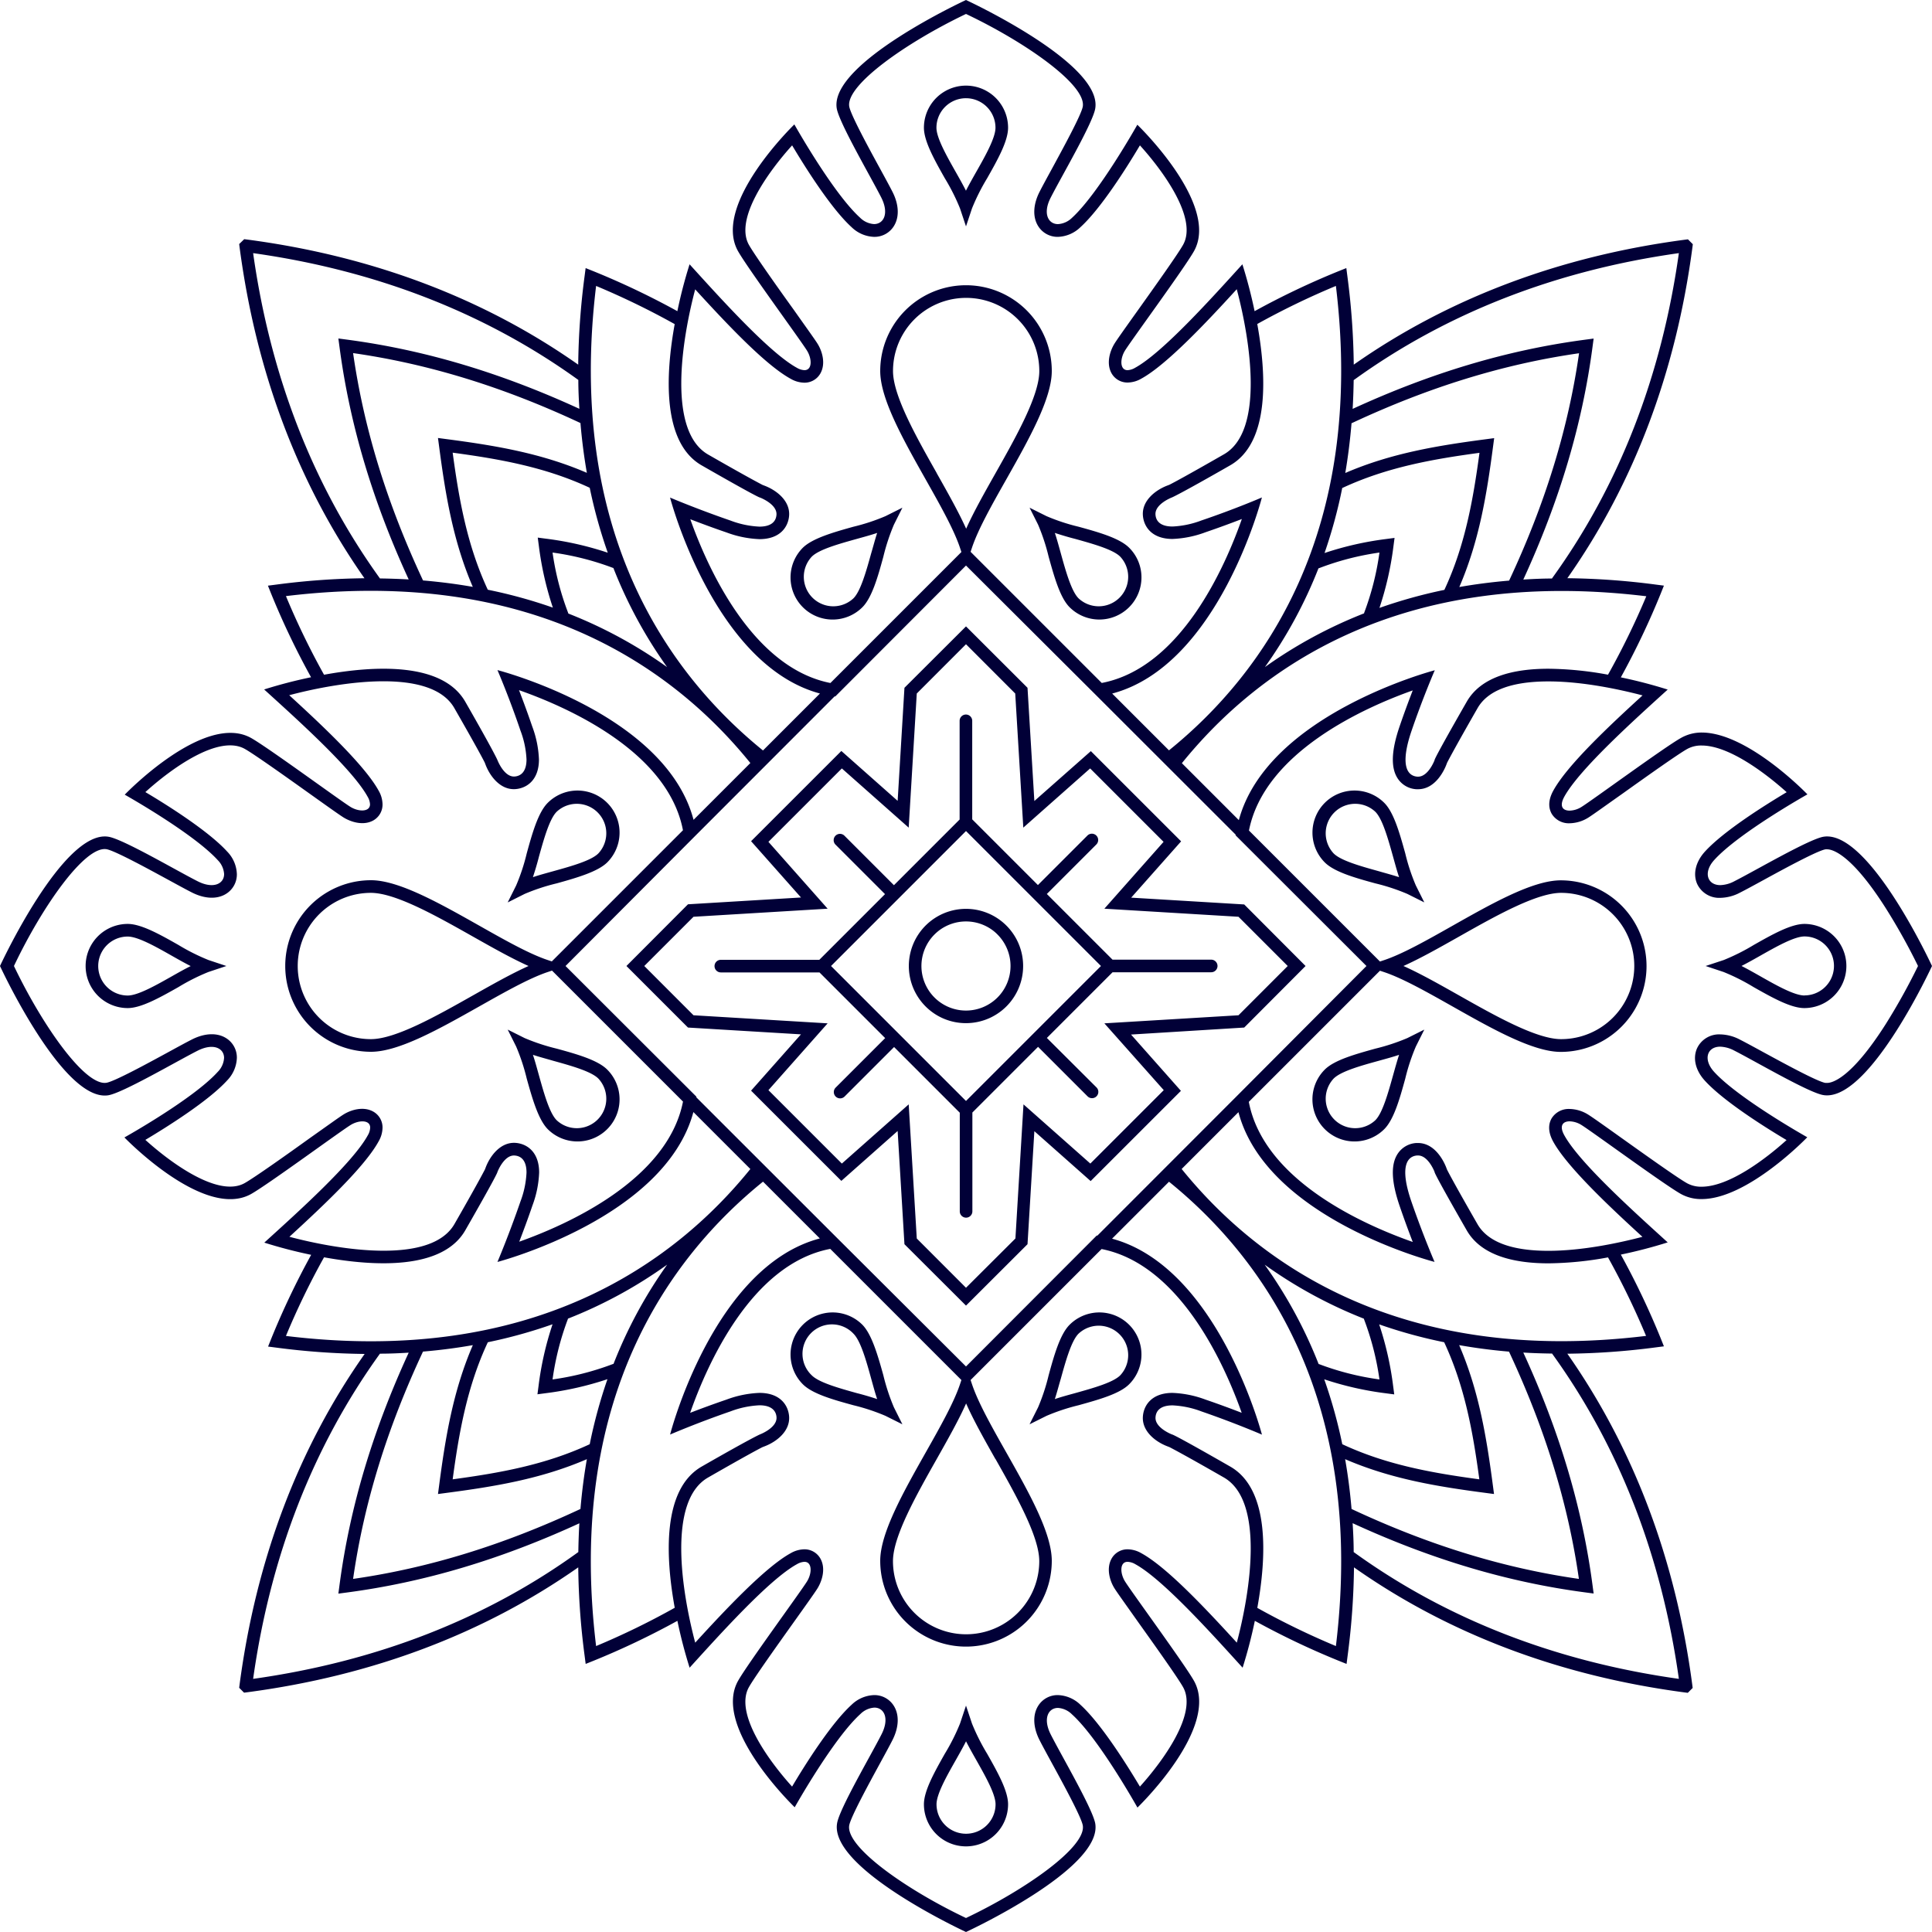
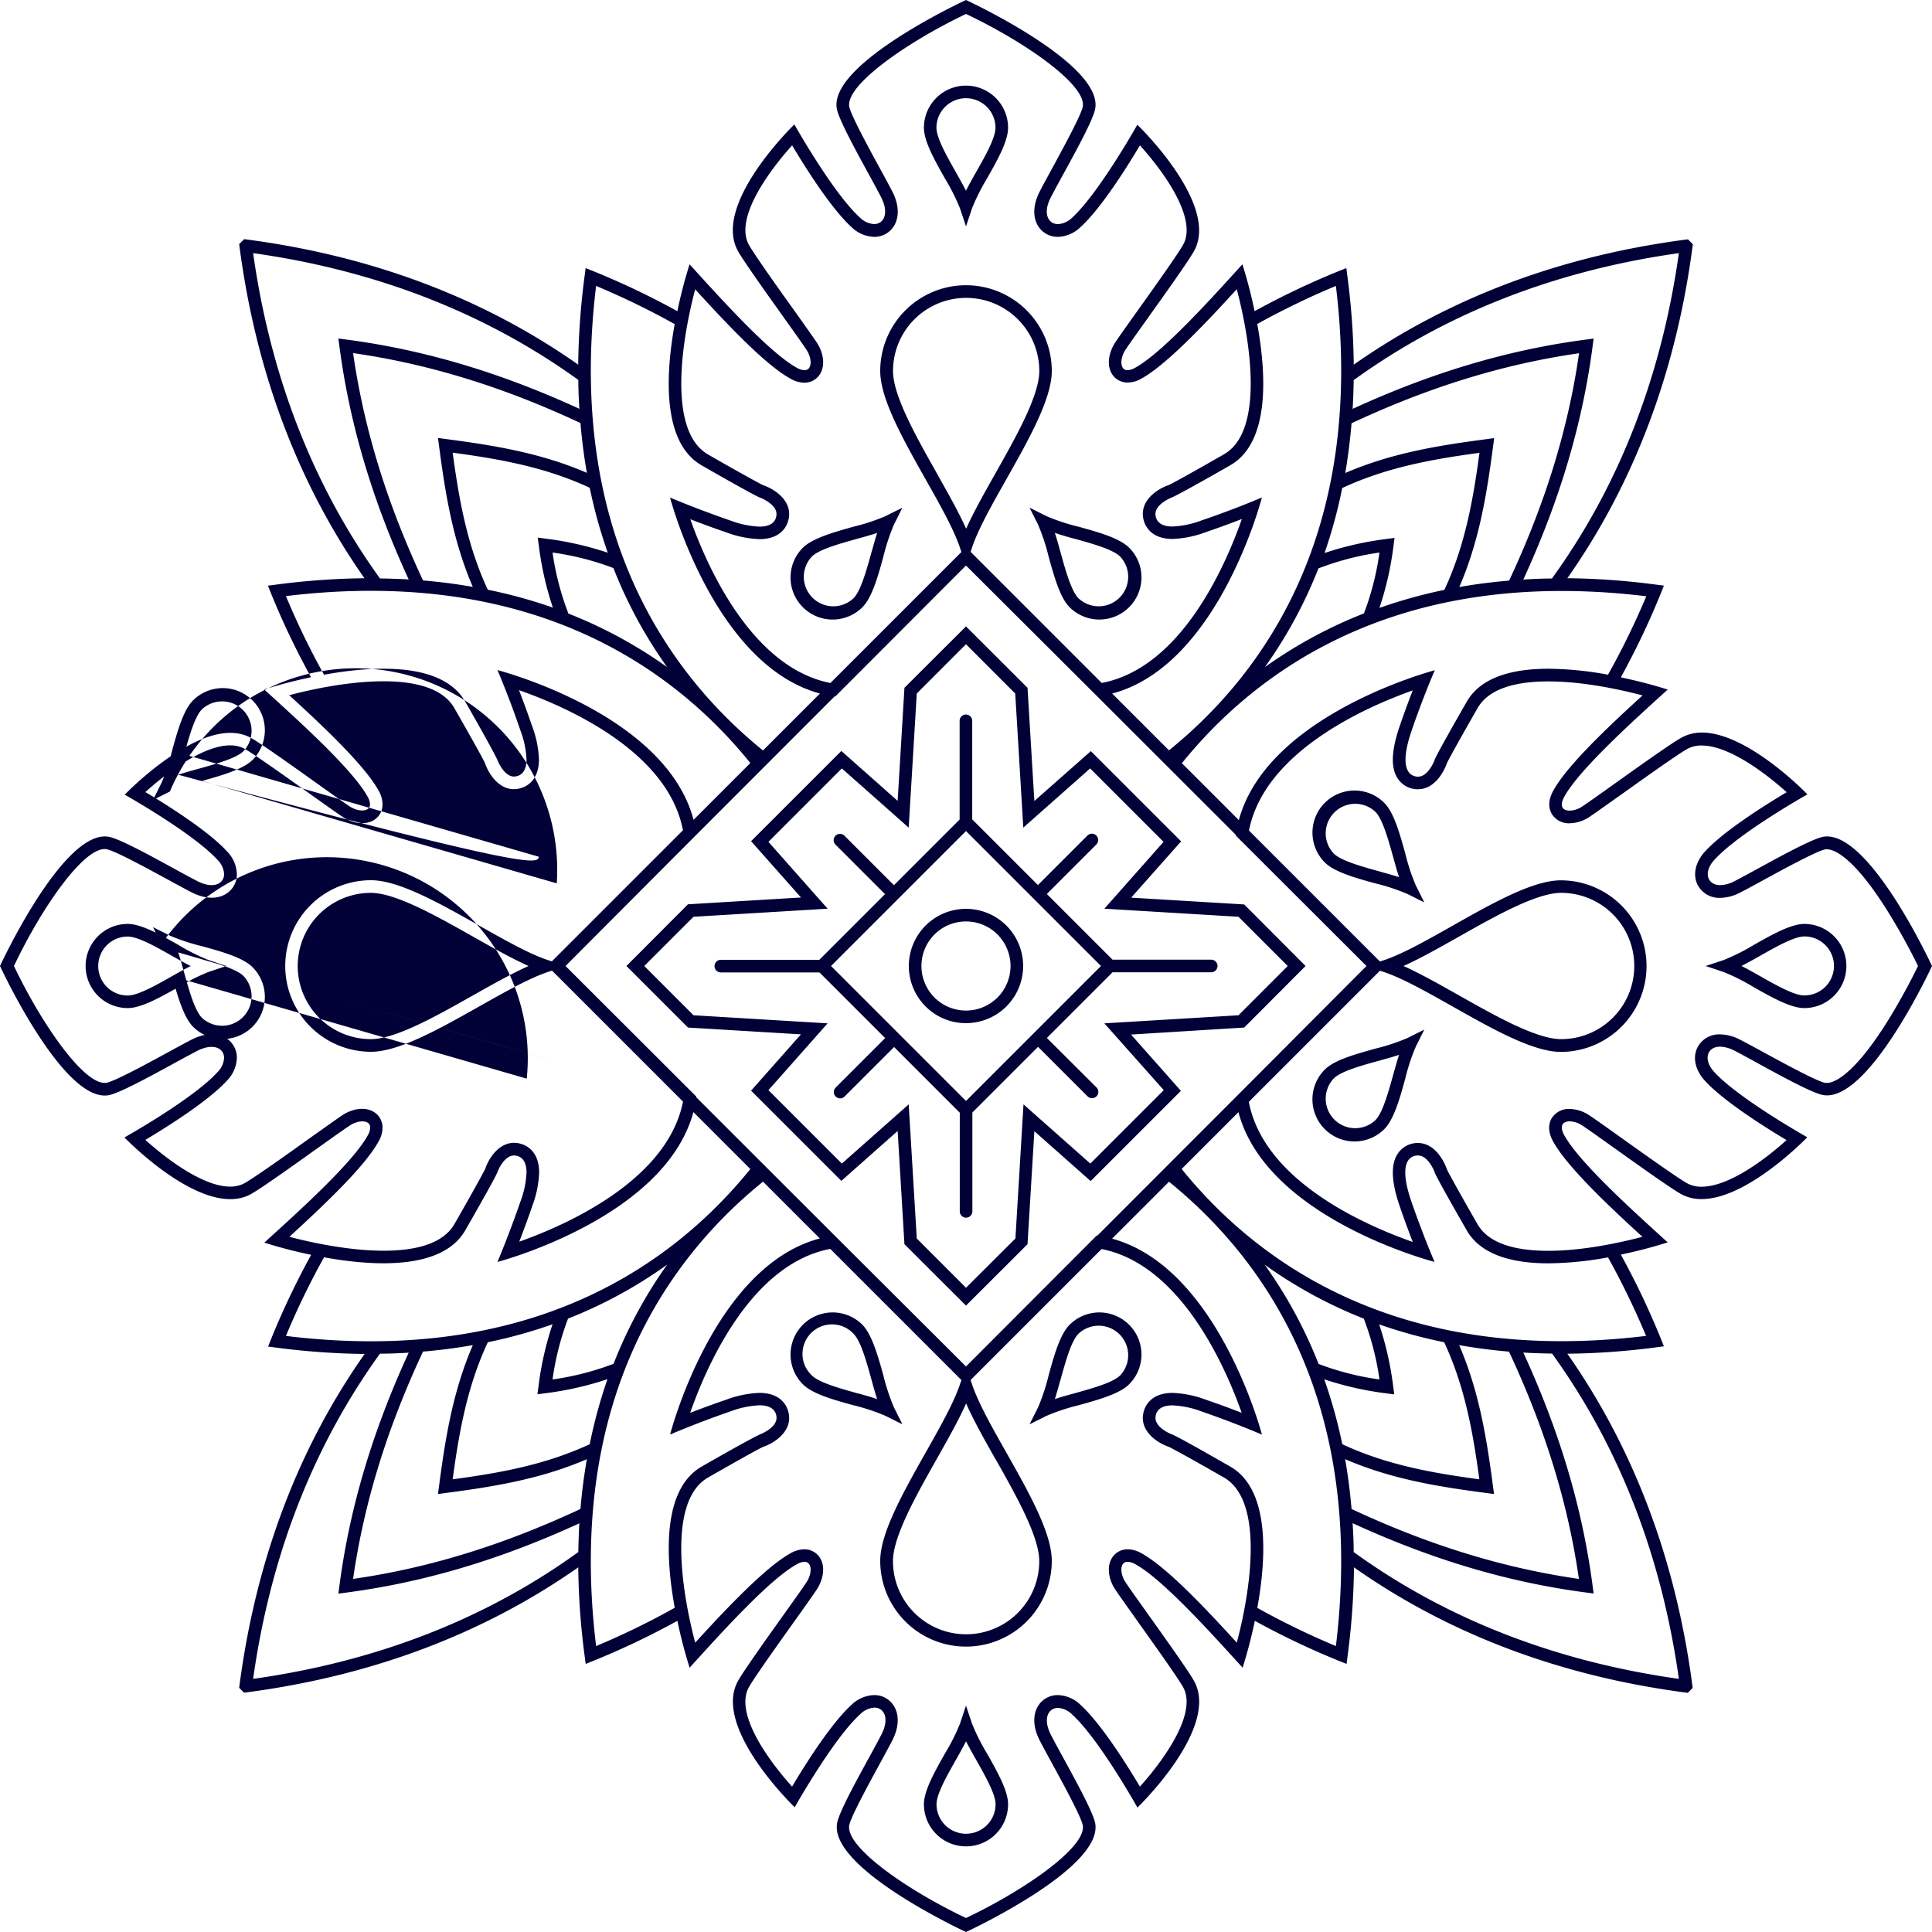
<svg xmlns="http://www.w3.org/2000/svg" id="Livello_1" data-name="Livello 1" width="500" height="500" viewBox="0 0 500 500">
-   <path d="M270.93,268.62l17-17h25.53a1.63,1.63,0,1,0,0-3.26H287.92l-17-17,12.81-12.81a1.63,1.63,0,1,0-2.31-2.31l-12.81,12.81-17-17V186.55a1.63,1.63,0,1,0-3.26,0v25.54l-17,17-12.81-12.81a1.63,1.63,0,0,0-2.31,2.31l12.81,12.81-17,17H186.55a1.63,1.63,0,0,0,0,3.26h25.53l17,17-12.81,12.81a1.63,1.63,0,1,0,2.31,2.31l12.81-12.81,17,17v25.53a1.63,1.63,0,1,0,3.26,0V287.92l17-17,12.81,12.81a1.63,1.63,0,1,0,2.31-2.31Zm-38.4-36.08h0L250,215.07,284.93,250,250,284.93,215.07,250ZM322,265.93,337.88,250,322,234.07l-29.25-1.76,12.92-14.57-23.36-23.35L267.69,207.3,265.92,178,250,162.11,234.07,178l-1.76,29.26-14.57-12.91-23.36,23.35,12.92,14.57-29.25,1.76L162.12,250l15.93,15.93,29.24,1.76-12.91,14.57,23.36,23.35,14.57-12.91L234.07,322,250,337.89,265.92,322l1.77-29.25,14.57,12.91,23.36-23.35-12.91-14.57Zm-20.82,16.2-19,19-17.3-15.32-2.09,34.71L250,333.27l-12.74-12.75-2.09-34.71-17.3,15.32-19-19,15.32-17.29-34.71-2.09L166.74,250l12.74-12.74,34.71-2.09-15.32-17.3,19-19,17.3,15.32,2.09-34.71L250,166.73l12.74,12.75,2.09,34.71,17.3-15.32,19,19-15.32,17.3,34.71,2.09L333.26,250l-12.74,12.75-34.71,2.09ZM250,264.79a14.79,14.79,0,1,0-10.46-4.33A14.72,14.72,0,0,0,250,264.79Zm-8.16-22.94c.29-.29.58-.55.88-.8a11.56,11.56,0,0,1,14.56,0,10.84,10.84,0,0,1,.87.8,11.53,11.53,0,1,1-16.31,0Zm6.61-187.91L250,58.59l1.55-4.65a54.15,54.15,0,0,1,3.93-7.82c2.66-4.7,5.41-9.57,5.41-13.07a10.89,10.89,0,1,0-21.78,0c0,3.5,2.75,8.37,5.4,13.07A53.33,53.33,0,0,1,248.45,53.94ZM250,25.42a7.64,7.64,0,0,1,7.63,7.63c0,2.64-2.65,7.33-5,11.47-.95,1.68-1.87,3.31-2.64,4.83-.77-1.52-1.69-3.15-2.64-4.83-2.34-4.14-5-8.83-5-11.47A7.64,7.64,0,0,1,250,25.42ZM215.49,160.34a10.9,10.9,0,0,0,7.7-3.19c2.47-2.47,4-7.86,5.42-13.07a53,53,0,0,1,2.74-8.31l2.19-4.38-4.38,2.19a52,52,0,0,1-8.31,2.74c-5.21,1.45-10.59,3-13.07,5.43a10.89,10.89,0,0,0,7.71,18.59Zm-5.4-16.28c1.87-1.87,7.06-3.31,11.64-4.59,1.86-.52,3.66-1,5.28-1.55-.53,1.62-1,3.43-1.55,5.29-1.27,4.58-2.72,9.77-4.58,11.63a7.63,7.63,0,0,1-10.79-10.78Zm56.36-12.67,2.2,4.38a52.17,52.17,0,0,1,2.74,8.32c1.45,5.2,2.95,10.59,5.42,13.06a10.9,10.9,0,0,0,18.6-7.7,10.79,10.79,0,0,0-3.19-7.7c-2.48-2.48-7.86-4-13.07-5.43a51.67,51.67,0,0,1-8.31-2.74Zm11.82,8.08c4.58,1.28,9.77,2.72,11.64,4.59a7.63,7.63,0,0,1-10.79,10.78c-1.86-1.86-3.31-7.05-4.58-11.63-.52-1.86-1-3.66-1.55-5.29C274.61,138.45,276.41,139,278.27,139.47ZM46.12,244.52c-4.7-2.66-9.57-5.41-13.07-5.41a10.89,10.89,0,0,0,0,21.78c3.5,0,8.37-2.75,13.07-5.4a53.33,53.33,0,0,1,7.82-3.94L58.59,250l-4.65-1.55A54.15,54.15,0,0,1,46.12,244.52Zm-1.6,8.12c-4.14,2.34-8.83,5-11.47,5a7.63,7.63,0,0,1,0-15.26c2.64,0,7.33,2.65,11.47,5,1.68.95,3.31,1.87,4.83,2.64C47.83,250.77,46.2,251.69,44.52,252.64Zm91.8,26.51c1.45,5.21,3,10.59,5.43,13.07a10.89,10.89,0,0,0,15.4-15.41c-2.47-2.47-7.86-4-13.07-5.42a53,53,0,0,1-8.31-2.74l-4.38-2.19,2.19,4.38A52,52,0,0,1,136.32,279.15Zm6.89-4.61c4.58,1.27,9.77,2.72,11.63,4.58a7.63,7.63,0,0,1-10.78,10.79c-1.87-1.87-3.31-7.06-4.59-11.64-.52-1.86-1-3.66-1.55-5.28C139.54,273.52,141.35,274,143.21,274.54Zm.88-45.93c5.2-1.45,10.59-3,13.06-5.42a10.89,10.89,0,1,0-15.4-15.41c-2.48,2.48-4,7.86-5.43,13.07a51.67,51.67,0,0,1-2.74,8.31l-2.19,4.39,4.38-2.2A52.17,52.17,0,0,1,144.09,228.61Zm-4.62-6.88c1.28-4.58,2.72-9.77,4.59-11.64a7.63,7.63,0,0,1,10.78,10.79c-1.86,1.86-7.05,3.31-11.63,4.58-1.86.52-3.66,1-5.29,1.55C138.45,225.39,139,223.59,139.47,221.73ZM251.55,446.06,250,441.41l-1.55,4.65a53.33,53.33,0,0,1-3.94,7.82c-2.65,4.7-5.4,9.57-5.4,13.07a10.89,10.89,0,1,0,21.78,0c0-3.5-2.75-8.37-5.41-13.07A54.15,54.15,0,0,1,251.55,446.06ZM250,474.57a7.63,7.63,0,0,1-7.63-7.62c0-2.64,2.65-7.33,5-11.47.95-1.68,1.87-3.31,2.64-4.83.77,1.52,1.69,3.15,2.64,4.83,2.34,4.14,5,8.83,5,11.47A7.63,7.63,0,0,1,250,474.57Zm26.81-131.72c-2.47,2.47-4,7.86-5.42,13.06a52.17,52.17,0,0,1-2.74,8.32l-2.2,4.38,4.39-2.19a52.93,52.93,0,0,1,8.31-2.75c5.21-1.45,10.6-2.94,13.07-5.42a10.89,10.89,0,0,0-15.41-15.4Zm13.1,13.09c-1.87,1.87-7.06,3.31-11.63,4.59-1.86.51-3.67,1-5.29,1.55.53-1.62,1-3.43,1.55-5.29,1.27-4.58,2.72-9.77,4.58-11.63a7.63,7.63,0,0,1,10.79,10.78Zm-56.37,12.67-2.19-4.38a53,53,0,0,1-2.74-8.31c-1.45-5.21-3-10.6-5.42-13.07a10.89,10.89,0,0,0-15.41,15.4c2.47,2.48,7.86,4,13.07,5.42a52.93,52.93,0,0,1,8.31,2.75Zm-11.82-8.08c-4.57-1.28-9.76-2.72-11.63-4.59a7.63,7.63,0,1,1,10.79-10.78c1.86,1.86,3.31,7,4.58,11.63.52,1.86,1,3.67,1.55,5.29C225.39,361.54,223.58,361,221.72,360.53ZM472.85,216.47a5.34,5.34,0,0,0-.89.07c-3.67.56-17.64,8.75-23.12,11.53a8.28,8.28,0,0,1-3.62,1c-3.36,0-4.49-3.29-1.59-6.49,6.32-7,24.13-17,24.13-17s-15.36-16-27.35-16A10.8,10.8,0,0,0,435,191c-4.31,2.42-22.93,16.11-25.72,17.84a6.09,6.09,0,0,1-3.06.95c-1.68,0-2.77-1-1.41-3.55,3.92-7.17,18.23-20,26.79-27.78a124.72,124.72,0,0,0-12.13-3.16,204.26,204.26,0,0,0,10.35-21.74l.8-2-2.1-.27a188.81,188.81,0,0,0-22.89-1.65C422.83,125.18,433.72,96.37,438,64l.1-.8-1.26-1.26-.8.1c-32.41,4.28-61.21,15.16-85.69,32.33a188.81,188.81,0,0,0-1.65-22.89l-.27-2.1-2,.8a204.26,204.26,0,0,0-21.74,10.35,124.72,124.72,0,0,0-3.16-12.13c-7.78,8.56-20.61,22.87-27.78,26.79a4.2,4.2,0,0,1-1.94.61c-2,0-2-2.92-.66-5.08C292.92,87.89,306.61,69.27,309,65c6.8-12.11-14.66-32.72-14.66-32.72s-10,17.81-16.95,24.13A5.61,5.61,0,0,1,273.79,58c-2.49,0-4-2.74-1.86-6.87,2.78-5.48,11-19.45,11.53-23.12C285.27,16.28,250,0,250,0s-35.27,16.28-33.46,28c.56,3.67,8.75,17.64,11.53,23.12,2.09,4.13.63,6.87-1.87,6.87a5.61,5.61,0,0,1-3.62-1.66c-7-6.32-17-24.13-17-24.13S184.17,52.85,191,65c2.42,4.31,16.11,22.93,17.84,25.72,1.34,2.16,1.38,5.08-.65,5.08a4.2,4.2,0,0,1-1.95-.61c-7.17-3.92-20-18.23-27.78-26.79a124.72,124.72,0,0,0-3.16,12.13,203.33,203.33,0,0,0-21.74-10.35l-2-.8-.27,2.1a188.81,188.81,0,0,0-1.65,22.89C125.18,77.17,96.37,66.28,64,62l-.8-.1L61.9,63.16l.1.8c4.28,32.41,15.16,61.22,32.32,85.69a188.79,188.79,0,0,0-22.88,1.65l-2.1.27.8,2A202.36,202.36,0,0,0,80.5,175.27a124.49,124.49,0,0,0-12.14,3.16c8.56,7.78,22.87,20.61,26.79,27.78a4.2,4.2,0,0,1,.61,1.94c0,2-2.92,2-5.08.66C87.89,207.08,69.27,193.39,65,191c-12.11-6.8-32.72,14.66-32.72,14.66s17.81,10,24.13,17A5.61,5.61,0,0,1,58,226.21c0,2.49-2.74,3.95-6.87,1.85-5.48-2.77-19.45-11-23.12-11.52C16.28,214.73,0,250,0,250s16.28,35.27,28,33.46c3.67-.56,17.64-8.75,23.12-11.53,4.13-2.09,6.87-.63,6.87,1.86a5.61,5.61,0,0,1-1.66,3.63c-6.32,7-24.13,16.95-24.13,16.95S52.85,315.83,65,309c4.31-2.42,22.93-16.11,25.72-17.84,2.16-1.34,5.08-1.38,5.08.65a4.2,4.2,0,0,1-.61,2c-3.92,7.17-18.23,20-26.79,27.78a124.72,124.72,0,0,0,12.13,3.16,203.33,203.33,0,0,0-10.35,21.74l-.8,2,2.1.27a188.86,188.86,0,0,0,22.89,1.64C77.17,374.82,66.28,403.63,62,436l-.1.8,1.26,1.26.8-.1c32.41-4.28,61.22-15.17,85.69-32.33a188.81,188.81,0,0,0,1.65,22.89l.27,2.1,2-.8a203.33,203.33,0,0,0,21.74-10.35,124.72,124.72,0,0,0,3.16,12.13c7.78-8.56,20.61-22.87,27.78-26.79a4.2,4.2,0,0,1,1.94-.61c2,0,2,2.92.66,5.08-1.73,2.79-15.42,21.41-17.84,25.72-6.8,12.11,14.66,32.72,14.66,32.72s10-17.81,17-24.13a5.61,5.61,0,0,1,3.63-1.66c2.49,0,3.95,2.74,1.86,6.87-2.78,5.48-11,19.45-11.53,23.12C214.73,483.72,250,500,250,500s35.27-16.28,33.46-28c-.56-3.67-8.75-17.64-11.53-23.12-2.09-4.13-.63-6.87,1.87-6.87a5.61,5.61,0,0,1,3.62,1.66c7,6.32,16.95,24.13,16.95,24.13S315.83,447.15,309,435c-2.42-4.31-16.11-22.93-17.84-25.72-1.34-2.16-1.38-5.08.65-5.08a4.2,4.2,0,0,1,2,.61c7.17,3.92,20,18.23,27.78,26.79a124.72,124.72,0,0,0,3.16-12.13,204.26,204.26,0,0,0,21.74,10.35l2,.8.27-2.1a188.81,188.81,0,0,0,1.65-22.89C374.82,422.83,403.63,433.72,436,438l.8.1,1.26-1.26-.1-.8c-4.28-32.41-15.17-61.22-32.33-85.7a188.86,188.86,0,0,0,22.89-1.64l2.1-.27-.8-2a203.33,203.33,0,0,0-10.35-21.74,123.73,123.73,0,0,0,12.13-3.16c-8.56-7.79-22.87-20.61-26.79-27.78-1.36-2.5-.27-3.55,1.41-3.55a6.09,6.09,0,0,1,3.06.95c2.79,1.73,21.41,15.42,25.72,17.84a10.78,10.78,0,0,0,5.37,1.33c12,0,27.35-16,27.35-16s-17.81-10-24.13-16.95c-2.9-3.2-1.77-6.49,1.59-6.49a8.28,8.28,0,0,1,3.62,1c5.48,2.78,19.45,11,23.12,11.53a5.42,5.42,0,0,0,.89.07C484.53,283.53,500,250,500,250S484.52,216.47,472.85,216.47Zm-56.7-41.86a88.21,88.21,0,0,0-15.39-1.54c-9,0-17.44,2-21.18,8.55-8.17,14.26-8.38,15.1-8.31,15.1h0S369.67,201,367,201h-.19c-2.77-.21-4.47-3.19-1.49-11.9s6-15.64,6-15.64-43.3,11.3-50.71,38.79l-14.74-14.74c19.64-24.29,56.26-50.95,120.19-43.2A200,200,0,0,1,416.15,174.61ZM390.53,349.8c9.34,20,15.28,39.23,18.09,58.82-19.59-2.81-38.87-8.75-58.84-18.1q-.57-6.69-1.66-12.89c11.91,5.15,24,7.11,36.42,8.74l2.11.28-.28-2.11c-1.63-12.39-3.59-24.5-8.74-36.42C381.77,348.85,386.06,349.42,390.53,349.8Zm-16.78-2.43c5.37,11.52,7.46,23.36,9.1,35.48-12.12-1.64-24-3.73-35.47-9.09a127.66,127.66,0,0,0-4.67-16.8,82.84,82.84,0,0,0,16,3.63l2.12.28-.28-2.12a82.93,82.93,0,0,0-3.62-16A127.36,127.36,0,0,0,373.75,347.37ZM357,357A71.48,71.48,0,0,1,341.29,353l0,.09A118.61,118.61,0,0,0,327.3,327.3a118.54,118.54,0,0,0,25.74,14l-.08,0A71.62,71.62,0,0,1,357,357ZM284,319.78l-.19,0L250,353.64v0l-34-33.89h0L180.22,284l0-.19L146.36,250h0l33.89-34h0L216,180.22l.19,0L250,146.36v0l34,33.89h0L319.78,216l0,.19L353.64,250h0l-33.89,34h0Zm-26.37,57.8c5.31,9.4,11.33,20.06,11.33,26.44a18.93,18.93,0,0,1-37.86,0c0-6.38,6-17,11.33-26.44,2.9-5.14,5.68-10.07,7.6-14.37C251.92,367.51,254.7,372.44,257.6,377.58ZM150.22,390.52c-20,9.35-39.25,15.29-58.84,18.1,2.81-19.59,8.75-38.86,18.09-58.83,4.47-.38,8.76-.94,12.9-1.67-5.15,11.91-7.11,24-8.74,36.42l-.28,2.11,2.11-.28c12.39-1.63,24.5-3.59,36.42-8.74Q150.79,383.83,150.22,390.52Zm2.4-16.76c-11.51,5.36-23.35,7.45-35.47,9.09,1.64-12.12,3.73-24,9.1-35.48A128,128,0,0,0,143,342.72a82.17,82.17,0,0,0-3.63,16l-.28,2.12,2.12-.28a82.84,82.84,0,0,0,16-3.63A129.22,129.22,0,0,0,152.62,373.76Zm6.13-20.71,0-.09A71.62,71.62,0,0,1,143,357,71.62,71.62,0,0,1,147,341.29l-.08,0a117.89,117.89,0,0,0,25.74-14A118.45,118.45,0,0,0,158.75,353.05ZM109.48,150.22c-9.35-20-15.29-39.25-18.1-58.84,19.59,2.81,38.87,8.75,58.84,18.1q.57,6.69,1.66,12.89c-11.92-5.15-24-7.11-36.42-8.74l-2.11-.28.28,2.11c1.63,12.39,3.59,24.5,8.73,36.42Q116.18,150.79,109.48,150.22Zm16.76,2.4c-5.36-11.51-7.45-23.35-9.09-35.47,12.12,1.64,24,3.73,35.47,9.09a129.22,129.22,0,0,0,4.67,16.8,82.84,82.84,0,0,0-16-3.63l-2.12-.28.28,2.12a82.84,82.84,0,0,0,3.63,16A127.66,127.66,0,0,0,126.24,152.62ZM143,143A71.62,71.62,0,0,1,158.71,147l0-.09a118.41,118.41,0,0,0,13.93,25.73A118.41,118.41,0,0,0,147,158.75l.09,0A71.48,71.48,0,0,1,143,143Zm99.44-20.54c-5.31-9.4-11.33-20.06-11.33-26.44a18.93,18.93,0,0,1,37.86,0c0,6.38-6,17-11.33,26.44-2.9,5.14-5.68,10.07-7.6,14.37C248.08,132.49,245.3,127.56,242.4,122.42Zm107.38-12.94c20-9.35,39.25-15.29,58.84-18.1-2.81,19.59-8.75,38.87-18.1,58.84q-6.69.57-12.89,1.66c5.15-11.91,7.11-24,8.74-36.42l.28-2.11-2.11.28c-12.39,1.63-24.51,3.59-36.42,8.74Q349.22,116.17,349.78,109.48Zm-2.4,16.76c11.51-5.36,23.35-7.45,35.47-9.09-1.64,12.12-3.73,24-9.09,35.47a128.78,128.78,0,0,0-16.8,4.67,82.84,82.84,0,0,0,3.63-16l.28-2.12-2.12.28a82.84,82.84,0,0,0-16,3.63A127.66,127.66,0,0,0,347.38,126.24ZM341.25,147l0,.09A71.48,71.48,0,0,1,357,143,71.48,71.48,0,0,1,353,158.71l.09,0a118.83,118.83,0,0,0-25.73,13.93A118.17,118.17,0,0,0,341.25,147Zm60.42,2.72c-2.53,0-5,.12-7.44.27,9.38-20.41,15.27-40.15,17.92-60.26l.28-2.11-2.11.28c-20.11,2.65-39.85,8.54-60.26,17.92.15-2.43.23-4.91.27-7.44C374.28,81.05,402.58,70,434.49,65.51,430,97.43,419,125.72,401.67,149.67ZM345.73,74c7.75,63.94-18.91,100.55-43.2,120.19l-14.7-14.7c27.6-7.28,38.75-50.75,38.75-50.75s-6.93,3-15.64,5.95a24.15,24.15,0,0,1-7.49,1.57c-3.05,0-4.28-1.32-4.41-3.06-.21-2.76,4.25-4.46,4.25-4.46s0,0,0,0,1.74-.67,15.09-8.32c10.3-5.9,9.38-23.46,7-36.57A200,200,0,0,1,345.73,74Zm-165.81.89c8.15,8.92,18.17,19.58,24.72,23.15a7.26,7.26,0,0,0,3.52,1,4.7,4.7,0,0,0,4.17-2.42c1.4-2.51.48-5.69-.74-7.65-.69-1.11-2.78-4-6.14-8.76-4.32-6-10.23-14.35-11.63-16.84C190,56.56,199,44.25,205,37.62c3.41,5.72,10.1,16.36,15.39,21.17a8.78,8.78,0,0,0,5.82,2.51,5.9,5.9,0,0,0,5.15-2.83c1.42-2.31,1.29-5.51-.37-8.79-.8-1.58-2-3.77-3.38-6.3-2.63-4.81-7.51-13.77-7.83-15.84C218.91,22,234.54,11,250,3.61c15.46,7.34,31.09,18.33,30.23,23.93-.32,2.08-5.21,11-7.83,15.84-1.38,2.53-2.58,4.72-3.38,6.3-1.66,3.28-1.79,6.48-.37,8.79a5.9,5.9,0,0,0,5.14,2.83,8.78,8.78,0,0,0,5.83-2.51c5.29-4.81,12-15.45,15.39-21.17,6,6.62,15,18.92,11.17,25.74-1.4,2.49-7.31,10.78-11.62,16.83-3.36,4.71-5.46,7.66-6.15,8.77-1.21,2-2.14,5.14-.74,7.65A4.71,4.71,0,0,0,291.85,99a7.26,7.26,0,0,0,3.51-1c6.51-3.56,16.85-14.54,24.71-23.15,3.55,13.36,7.19,36.71-3.32,42.73-9.84,5.64-13.07,7.35-14.1,7.87l-.52.2c-3.11,1.18-6.64,3.93-6.35,7.76.23,2.94,2.36,6.07,7.67,6.07a27.25,27.25,0,0,0,8.55-1.74c3.54-1.21,6.78-2.41,9.39-3.42-4.33,12.35-15.8,38.53-36.26,42.43l-33.94-33.94.36-1.08c1.6-4.79,5.14-11.06,8.9-17.71,5.77-10.23,11.75-20.81,11.75-28a22.2,22.2,0,0,0-44.4,0c0,7.24,6,17.82,11.76,28.05,3.75,6.65,7.29,12.92,8.89,17.71l.36,1.08-33.9,33.9c-20.31-4-31.87-30-36.26-42.38,2.6,1,5.83,2.21,9.35,3.41a27.25,27.25,0,0,0,8.55,1.74c5.31,0,7.44-3.13,7.67-6.07.29-3.83-3.24-6.58-6.35-7.76l-.52-.2c-1-.52-4.26-2.23-14.1-7.87C172.74,111.57,176.38,88.22,179.92,74.86ZM154.27,74a201.06,201.06,0,0,1,20.34,9.88c-2.38,13.11-3.29,30.67,7,36.57,13.35,7.65,14.94,8.32,15.09,8.32s0,0,0,0,4.46,1.7,4.25,4.46c-.13,1.74-1.36,3.06-4.41,3.06a24.15,24.15,0,0,1-7.49-1.57c-8.71-3-15.64-5.95-15.64-5.95s11.3,43.3,38.79,50.71l-14.74,14.74C173.18,174.52,146.53,137.9,154.27,74Zm-4.6,24.36c0,2.53.12,5,.27,7.44-20.41-9.38-40.15-15.27-60.26-17.92l-2.11-.28.28,2.11c2.65,20.11,8.54,39.85,17.92,60.25-2.43-.14-4.92-.22-7.44-.26C81.05,125.72,70,97.42,65.51,65.51,97.43,70,125.72,81.05,149.67,98.33ZM74,154.27c64-7.75,100.55,18.91,120.19,43.2l-14.7,14.7c-7.28-27.6-50.75-38.75-50.75-38.75s3,6.93,5.95,15.64a24.09,24.09,0,0,1,1.57,7.49c0,3-1.32,4.27-3.06,4.41-2.76.21-4.46-4.25-4.46-4.25s0,0,0,0-.67-1.74-8.32-15.09c-5.9-10.3-23.46-9.39-36.56-7A197.92,197.92,0,0,1,74,154.27ZM98,295.36a7.26,7.26,0,0,0,1-3.52,4.7,4.7,0,0,0-2.42-4.17c-2.51-1.4-5.69-.48-7.65.74-1.11.69-4,2.78-8.76,6.14-6,4.32-14.35,10.23-16.84,11.63C56.56,310,44.25,301,37.62,295c5.72-3.41,16.36-10.1,21.17-15.39a8.78,8.78,0,0,0,2.51-5.83,5.9,5.9,0,0,0-2.83-5.14c-2.31-1.42-5.51-1.29-8.79.37-1.58.8-3.77,2-6.3,3.38-4.81,2.62-13.77,7.51-15.84,7.83C22,281.09,11,265.46,3.61,250c7.34-15.46,18.33-31.09,23.93-30.23,2.08.32,11,5.2,15.84,7.83,2.53,1.38,4.72,2.58,6.3,3.38,3.28,1.66,6.48,1.79,8.79.37a5.9,5.9,0,0,0,2.83-5.14,8.78,8.78,0,0,0-2.51-5.83c-4.81-5.29-15.45-12-21.17-15.39,6.62-6,18.92-15,25.74-11.17,2.49,1.4,10.78,7.31,16.83,11.62,4.71,3.36,7.66,5.46,8.77,6.15,2,1.21,5.14,2.14,7.65.74A4.71,4.71,0,0,0,99,208.15a7.26,7.26,0,0,0-1-3.51c-3.56-6.51-14.54-16.85-23.15-24.72,13.36-3.54,36.71-7.18,42.73,3.33,5.64,9.84,7.35,13.06,7.87,14.1l.2.52c1.18,3.11,3.93,6.64,7.76,6.35,2.94-.23,6.07-2.36,6.07-7.67a27.25,27.25,0,0,0-1.74-8.55c-1.21-3.54-2.41-6.78-3.42-9.39,12.35,4.33,38.53,15.8,42.43,36.26l-33.94,33.94-1.08-.36c-4.79-1.6-11.06-5.14-17.71-8.9-10.23-5.77-20.81-11.75-28-11.75a22.2,22.2,0,0,0,0,44.4c7.24,0,17.82-6,28.05-11.76,6.65-3.75,12.92-7.29,17.71-8.89l1.08-.36,33.9,33.9c-4,20.31-30,31.87-42.38,36.26,1-2.61,2.21-5.83,3.41-9.35a27.25,27.25,0,0,0,1.74-8.55c0-5.31-3.13-7.44-6.07-7.67-3.83-.29-6.58,3.24-7.76,6.35l-.2.52c-.52,1-2.23,4.26-7.87,14.1-6,10.51-29.37,6.87-42.73,3.33C83.78,311.93,94.44,301.9,98,295.36ZM136.79,250c-4.3,1.92-9.23,4.7-14.37,7.6-9.4,5.31-20.06,11.33-26.44,11.33a18.93,18.93,0,0,1,0-37.86c6.38,0,17,6,26.44,11.33C127.56,245.3,132.49,248.08,136.79,250ZM83.86,325.39c13.1,2.38,30.66,3.29,36.56-7,7.65-13.35,8.32-14.94,8.32-15.09s0,0,0,0,1.7-4.46,4.46-4.25c1.74.13,3.06,1.36,3.06,4.41a24.15,24.15,0,0,1-1.57,7.49c-3,8.71-5.95,15.64-5.95,15.64s43.3-11.3,50.71-38.79l14.74,14.74c-19.64,24.29-56.25,51-120.19,43.2A198,198,0,0,1,83.86,325.39Zm14.47,24.94c2.52,0,5-.11,7.44-.26-9.38,20.4-15.27,40.14-17.92,60.25l-.28,2.11,2.11-.28c20.11-2.65,39.85-8.54,60.26-17.92-.15,2.43-.23,4.91-.27,7.44C125.72,419,97.43,430,65.51,434.49,70,402.58,81.05,374.28,98.33,350.33ZM154.27,426c-7.75-63.94,18.91-100.55,43.2-120.19l14.7,14.7c-27.6,7.28-38.75,50.75-38.75,50.75s6.93-3,15.64-6a24.15,24.15,0,0,1,7.49-1.57c3,0,4.28,1.32,4.41,3.06.21,2.76-4.25,4.46-4.25,4.46s0,0,0,0-1.74.67-15.09,8.32c-10.3,5.9-9.38,23.46-7,36.56A198,198,0,0,1,154.27,426Zm165.81-.89c-8.15-8.92-18.17-19.58-24.72-23.15a7.26,7.26,0,0,0-3.52-1,4.7,4.7,0,0,0-4.17,2.42c-1.4,2.51-.48,5.69.74,7.65.69,1.11,2.78,4,6.14,8.76,4.32,6.05,10.23,14.35,11.63,16.84,3.82,6.8-5.2,19.11-11.17,25.74-3.41-5.72-10.1-16.36-15.39-21.17a8.78,8.78,0,0,0-5.82-2.51h0a5.9,5.9,0,0,0-5.15,2.83c-1.42,2.31-1.29,5.51.37,8.79.8,1.58,2,3.77,3.38,6.3,2.63,4.81,7.51,13.77,7.83,15.84.86,5.59-14.77,16.58-30.23,23.93-15.46-7.34-31.09-18.33-30.23-23.93.32-2.08,5.2-11,7.83-15.84,1.38-2.53,2.58-4.72,3.38-6.3,1.66-3.28,1.79-6.48.37-8.79a5.9,5.9,0,0,0-5.14-2.83,8.78,8.78,0,0,0-5.83,2.51c-5.29,4.81-12,15.45-15.39,21.17-6-6.63-15-18.94-11.17-25.74,1.4-2.49,7.31-10.78,11.62-16.83,3.36-4.71,5.46-7.66,6.15-8.77,1.21-2,2.14-5.14.74-7.65a4.71,4.71,0,0,0-4.18-2.42,7.26,7.26,0,0,0-3.51,1c-6.51,3.56-16.85,14.54-24.72,23.16-3.54-13.36-7.2-36.71,3.33-42.74,9.83-5.64,13.06-7.35,14.1-7.87l.52-.2c3.11-1.18,6.64-3.93,6.35-7.76-.23-2.94-2.36-6.07-7.67-6.07a27.25,27.25,0,0,0-8.55,1.74c-3.54,1.21-6.78,2.41-9.39,3.42,4.33-12.35,15.8-38.53,36.26-42.43l33.94,33.94-.36,1.08c-1.6,4.79-5.14,11.06-8.9,17.71-5.77,10.23-11.75,20.81-11.75,28a22.2,22.2,0,1,0,44.4,0c0-7.24-6-17.82-11.75-28-3.76-6.65-7.3-12.92-8.9-17.71l-.36-1.08,33.9-33.9c20.31,4,31.87,30,36.26,42.38-2.6-1-5.83-2.21-9.35-3.41a27.25,27.25,0,0,0-8.55-1.74c-5.31,0-7.44,3.13-7.67,6.07-.29,3.83,3.24,6.58,6.35,7.76l.52.2c1,.52,4.27,2.23,14.1,7.87C327.26,388.43,323.62,411.78,320.08,425.14Zm25.65.89a200,200,0,0,1-20.34-9.88c2.38-13.11,3.29-30.67-7-36.57-13.35-7.65-14.94-8.32-15.09-8.32s0,0,0,0-4.46-1.7-4.25-4.46c.13-1.74,1.36-3.06,4.41-3.06a24.15,24.15,0,0,1,7.49,1.57c8.71,3,15.64,6,15.64,6s-11.3-43.3-38.79-50.71l14.74-14.74C326.82,325.48,353.48,362.09,345.73,426Zm4.6-24.36c0-2.53-.12-5-.27-7.44,20.41,9.38,40.15,15.27,60.26,17.92l2.11.28-.28-2.11c-2.65-20.11-8.54-39.85-17.92-60.25,2.43.15,4.92.23,7.44.26C419,374.28,430,402.58,434.49,434.49,402.57,430,374.28,419,350.33,401.67ZM426,345.73c-63.93,7.75-100.55-18.91-120.19-43.2l14.7-14.7c7.28,27.6,50.75,38.75,50.75,38.75s-3-6.93-6-15.64-1.28-11.69,1.49-11.9H367c2.65,0,4.27,4.26,4.27,4.26h0c-.07,0,.13.84,8.31,15.1,3.74,6.53,12.17,8.55,21.18,8.55a88.21,88.21,0,0,0,15.39-1.54A201.06,201.06,0,0,1,426,345.73Zm46.82-65.47-.39,0c-2.07-.32-11-5.2-15.84-7.83-2.53-1.38-4.72-2.58-6.3-3.38a11.35,11.35,0,0,0-5.1-1.35,6.28,6.28,0,0,0-6,3.61c-1.14,2.58-.4,5.7,2,8.34,4.81,5.29,15.45,12,21.17,15.4-5.44,4.91-14.89,12.07-22,12.07a7.54,7.54,0,0,1-3.77-.91c-2.49-1.4-10.78-7.31-16.84-11.63-4.71-3.36-7.65-5.45-8.76-6.14a9.42,9.42,0,0,0-4.78-1.44,5.18,5.18,0,0,0-4.63,2.4c-.69,1.17-1.19,3.15.36,6,3.55,6.5,14.51,16.82,23.12,24.69-5.84,1.53-15.45,3.62-24.35,3.62-9.55,0-15.72-2.33-18.35-6.92-5.64-9.83-7.35-13.06-7.87-14.1l-.2-.52c-.4-1.06-2.66-6.36-7.32-6.36h-.44a6.2,6.2,0,0,0-4.8,2.77c-1.83,2.77-1.67,7.17.47,13.45,1.21,3.54,2.41,6.78,3.42,9.39-12.35-4.33-38.53-15.8-42.43-36.26l33.94-33.94,1.08.36c4.79,1.6,11.06,5.14,17.71,8.89,10.23,5.78,20.81,11.76,28,11.76a22.2,22.2,0,1,0,0-44.4c-7.24,0-17.82,6-28,11.75-6.65,3.76-12.92,7.3-17.71,8.9l-1.08.36-33.9-33.9c4-20.31,30-31.87,42.38-36.26-1,2.61-2.21,5.83-3.41,9.35-2.14,6.27-2.3,10.67-.47,13.45a6.18,6.18,0,0,0,4.8,2.77H367c4.66,0,6.92-5.3,7.32-6.36l.2-.52c.52-1,2.23-4.26,7.87-14.1,2.63-4.59,8.8-6.92,18.35-6.92,8.89,0,18.5,2.09,24.35,3.62-8.91,8.14-19.55,18.15-23.12,24.69-1.55,2.84-1.05,4.82-.36,6a5.18,5.18,0,0,0,4.63,2.4,9.42,9.42,0,0,0,4.78-1.44c1.11-.69,4-2.78,8.76-6.14,6.06-4.32,14.35-10.23,16.84-11.63a7.44,7.44,0,0,1,3.77-.91c7.06,0,16.52,7.16,22,12.08-5.72,3.41-16.36,10.1-21.17,15.39-2.39,2.64-3.13,5.76-2,8.34a6.28,6.28,0,0,0,6,3.61,11.35,11.35,0,0,0,5.1-1.35c1.58-.8,3.77-2,6.3-3.38,4.81-2.63,13.77-7.51,15.84-7.83a2.56,2.56,0,0,1,.39,0c1.29,0,6.19,1.09,15.16,15.2A159.15,159.15,0,0,1,496.38,250a160.86,160.86,0,0,1-8.33,15C479.05,279.16,474.14,280.26,472.85,280.26ZM363.21,250c4.3-1.92,9.23-4.7,14.37-7.6,9.4-5.31,20.06-11.33,26.44-11.33a18.93,18.93,0,0,1,0,37.86c-6.38,0-17-6-26.44-11.33C372.44,254.7,367.51,251.92,363.21,250ZM467,239.11c-3.5,0-8.37,2.75-13.07,5.41a54.15,54.15,0,0,1-7.82,3.93L441.41,250l4.65,1.55a53.33,53.33,0,0,1,7.82,3.94c4.7,2.65,9.57,5.4,13.07,5.4a10.89,10.89,0,1,0,0-21.78Zm0,18.52c-2.64,0-7.33-2.65-11.47-5-1.68-.95-3.31-1.87-4.83-2.64,1.52-.77,3.15-1.69,4.83-2.64,4.14-2.34,8.83-5,11.47-5a7.63,7.63,0,0,1,0,15.26ZM363.68,220.85c-1.45-5.21-2.95-10.59-5.43-13.07a10.89,10.89,0,0,0-15.4,0,10.91,10.91,0,0,0,0,15.41c2.47,2.47,7.86,4,13.06,5.42a52.17,52.17,0,0,1,8.32,2.74l4.38,2.19-2.19-4.38A51.67,51.67,0,0,1,363.68,220.85Zm-6.89,4.61c-4.58-1.27-9.77-2.72-11.63-4.58a7.63,7.63,0,0,1,10.78-10.79c1.87,1.87,3.31,7.06,4.59,11.64.52,1.86,1,3.66,1.55,5.28C360.46,226.48,358.65,226,356.79,225.46Zm-.87,45.93c-5.21,1.45-10.6,2.95-13.07,5.42a10.89,10.89,0,0,0,15.4,15.41c2.48-2.48,4-7.86,5.43-13.07a52,52,0,0,1,2.74-8.31l2.19-4.38-4.38,2.19A53,53,0,0,1,355.92,271.39Zm4.61,6.88c-1.28,4.58-2.72,9.77-4.59,11.64a7.63,7.63,0,0,1-10.78-10.79c1.86-1.86,7-3.31,11.63-4.58,1.86-.52,3.67-1,5.29-1.55C361.55,274.61,361.05,276.41,360.53,278.27Z" style="fill:#010037" />
+   <path d="M270.93,268.62l17-17h25.53a1.63,1.63,0,1,0,0-3.26H287.92l-17-17,12.81-12.81a1.63,1.63,0,1,0-2.31-2.31l-12.81,12.81-17-17V186.55a1.63,1.63,0,1,0-3.26,0v25.54l-17,17-12.81-12.81a1.63,1.63,0,0,0-2.31,2.31l12.81,12.81-17,17H186.55a1.63,1.63,0,0,0,0,3.26h25.53l17,17-12.81,12.81a1.63,1.63,0,1,0,2.31,2.31l12.81-12.81,17,17v25.53a1.63,1.63,0,1,0,3.26,0V287.92l17-17,12.81,12.81a1.63,1.63,0,1,0,2.31-2.31Zm-38.4-36.08h0L250,215.07,284.93,250,250,284.93,215.07,250ZM322,265.93,337.88,250,322,234.07l-29.25-1.76,12.92-14.57-23.36-23.35L267.69,207.3,265.92,178,250,162.11,234.07,178l-1.76,29.26-14.57-12.91-23.36,23.35,12.92,14.57-29.25,1.76L162.12,250l15.93,15.93,29.24,1.76-12.91,14.57,23.36,23.35,14.57-12.91L234.07,322,250,337.89,265.92,322l1.77-29.25,14.57,12.91,23.36-23.35-12.91-14.57Zm-20.82,16.2-19,19-17.3-15.32-2.09,34.71L250,333.27l-12.74-12.75-2.09-34.71-17.3,15.32-19-19,15.32-17.29-34.71-2.09L166.74,250l12.74-12.74,34.71-2.09-15.32-17.3,19-19,17.3,15.32,2.09-34.71L250,166.73l12.74,12.75,2.09,34.71,17.3-15.32,19,19-15.32,17.3,34.71,2.09L333.26,250l-12.74,12.75-34.71,2.09ZM250,264.79a14.79,14.79,0,1,0-10.46-4.33A14.72,14.72,0,0,0,250,264.79Zm-8.16-22.94c.29-.29.58-.55.88-.8a11.56,11.56,0,0,1,14.56,0,10.84,10.84,0,0,1,.87.8,11.53,11.53,0,1,1-16.31,0Zm6.61-187.91L250,58.59l1.55-4.65a54.15,54.15,0,0,1,3.93-7.82c2.66-4.7,5.41-9.57,5.41-13.07a10.89,10.89,0,1,0-21.78,0c0,3.5,2.75,8.37,5.4,13.07A53.33,53.33,0,0,1,248.45,53.94ZM250,25.42a7.64,7.64,0,0,1,7.63,7.63c0,2.64-2.65,7.33-5,11.47-.95,1.68-1.87,3.31-2.64,4.83-.77-1.52-1.69-3.15-2.64-4.83-2.34-4.14-5-8.83-5-11.47A7.64,7.64,0,0,1,250,25.42ZM215.49,160.34a10.9,10.9,0,0,0,7.7-3.19c2.47-2.47,4-7.86,5.42-13.07a53,53,0,0,1,2.74-8.31l2.19-4.38-4.38,2.19a52,52,0,0,1-8.31,2.74c-5.21,1.45-10.59,3-13.07,5.43a10.89,10.89,0,0,0,7.71,18.59Zm-5.4-16.28c1.87-1.87,7.06-3.31,11.64-4.59,1.86-.52,3.66-1,5.28-1.55-.53,1.62-1,3.43-1.55,5.29-1.27,4.58-2.72,9.77-4.58,11.63a7.63,7.63,0,0,1-10.79-10.78Zm56.36-12.67,2.2,4.38a52.17,52.17,0,0,1,2.74,8.32c1.45,5.2,2.95,10.59,5.42,13.06a10.9,10.9,0,0,0,18.6-7.7,10.79,10.79,0,0,0-3.19-7.7c-2.48-2.48-7.86-4-13.07-5.43a51.67,51.67,0,0,1-8.31-2.74Zm11.82,8.08c4.58,1.28,9.77,2.72,11.64,4.59a7.63,7.63,0,0,1-10.79,10.78c-1.86-1.86-3.31-7.05-4.58-11.63-.52-1.86-1-3.66-1.55-5.29C274.61,138.45,276.41,139,278.27,139.47ZM46.12,244.52c-4.7-2.66-9.57-5.41-13.07-5.41a10.89,10.89,0,0,0,0,21.78c3.5,0,8.37-2.75,13.07-5.4a53.33,53.33,0,0,1,7.82-3.94L58.59,250l-4.65-1.55A54.15,54.15,0,0,1,46.12,244.52Zm-1.6,8.12c-4.14,2.34-8.83,5-11.47,5a7.63,7.63,0,0,1,0-15.26c2.64,0,7.33,2.65,11.47,5,1.68.95,3.31,1.87,4.83,2.64C47.83,250.77,46.2,251.69,44.52,252.64Zc1.45,5.21,3,10.59,5.43,13.07a10.89,10.89,0,0,0,15.4-15.41c-2.47-2.47-7.86-4-13.07-5.42a53,53,0,0,1-8.31-2.74l-4.38-2.19,2.19,4.38A52,52,0,0,1,136.32,279.15Zm6.89-4.61c4.58,1.27,9.77,2.72,11.63,4.58a7.63,7.63,0,0,1-10.78,10.79c-1.87-1.87-3.31-7.06-4.59-11.64-.52-1.86-1-3.66-1.55-5.28C139.54,273.52,141.35,274,143.21,274.54Zm.88-45.93c5.2-1.45,10.59-3,13.06-5.42a10.89,10.89,0,1,0-15.4-15.41c-2.48,2.48-4,7.86-5.43,13.07a51.67,51.67,0,0,1-2.74,8.31l-2.19,4.39,4.38-2.2A52.17,52.17,0,0,1,144.09,228.61Zm-4.62-6.88c1.28-4.58,2.72-9.77,4.59-11.64a7.63,7.63,0,0,1,10.78,10.79c-1.86,1.86-7.05,3.31-11.63,4.58-1.86.52-3.66,1-5.29,1.55C138.45,225.39,139,223.59,139.47,221.73ZM251.55,446.06,250,441.41l-1.55,4.65a53.33,53.33,0,0,1-3.94,7.82c-2.65,4.7-5.4,9.57-5.4,13.07a10.89,10.89,0,1,0,21.78,0c0-3.5-2.75-8.37-5.41-13.07A54.15,54.15,0,0,1,251.55,446.06ZM250,474.57a7.63,7.63,0,0,1-7.63-7.62c0-2.64,2.65-7.33,5-11.47.95-1.68,1.87-3.31,2.64-4.83.77,1.52,1.69,3.15,2.64,4.83,2.34,4.14,5,8.83,5,11.47A7.63,7.63,0,0,1,250,474.57Zm26.81-131.72c-2.47,2.47-4,7.86-5.42,13.06a52.17,52.17,0,0,1-2.74,8.32l-2.2,4.38,4.39-2.19a52.93,52.93,0,0,1,8.31-2.75c5.21-1.45,10.6-2.94,13.07-5.42a10.89,10.89,0,0,0-15.41-15.4Zm13.1,13.09c-1.87,1.87-7.06,3.31-11.63,4.59-1.86.51-3.67,1-5.29,1.55.53-1.62,1-3.43,1.55-5.29,1.27-4.58,2.72-9.77,4.58-11.63a7.63,7.63,0,0,1,10.79,10.78Zm-56.37,12.67-2.19-4.38a53,53,0,0,1-2.74-8.31c-1.45-5.21-3-10.6-5.42-13.07a10.89,10.89,0,0,0-15.41,15.4c2.47,2.48,7.86,4,13.07,5.42a52.93,52.93,0,0,1,8.31,2.75Zm-11.82-8.08c-4.57-1.28-9.76-2.72-11.63-4.59a7.63,7.63,0,1,1,10.79-10.78c1.86,1.86,3.31,7,4.58,11.63.52,1.86,1,3.67,1.55,5.29C225.39,361.54,223.58,361,221.72,360.53ZM472.85,216.47a5.34,5.34,0,0,0-.89.07c-3.67.56-17.64,8.75-23.12,11.53a8.28,8.28,0,0,1-3.62,1c-3.36,0-4.49-3.29-1.59-6.49,6.32-7,24.13-17,24.13-17s-15.36-16-27.35-16A10.8,10.8,0,0,0,435,191c-4.31,2.42-22.93,16.11-25.72,17.84a6.09,6.09,0,0,1-3.06.95c-1.68,0-2.77-1-1.41-3.55,3.92-7.17,18.23-20,26.79-27.78a124.72,124.72,0,0,0-12.13-3.16,204.26,204.26,0,0,0,10.35-21.74l.8-2-2.1-.27a188.81,188.81,0,0,0-22.89-1.65C422.83,125.18,433.72,96.37,438,64l.1-.8-1.26-1.26-.8.1c-32.41,4.28-61.21,15.16-85.69,32.33a188.81,188.81,0,0,0-1.65-22.89l-.27-2.1-2,.8a204.26,204.26,0,0,0-21.74,10.35,124.72,124.72,0,0,0-3.16-12.13c-7.78,8.56-20.61,22.87-27.78,26.79a4.2,4.2,0,0,1-1.94.61c-2,0-2-2.92-.66-5.08C292.92,87.89,306.61,69.27,309,65c6.8-12.11-14.66-32.72-14.66-32.72s-10,17.81-16.95,24.13A5.61,5.61,0,0,1,273.79,58c-2.49,0-4-2.74-1.86-6.87,2.78-5.48,11-19.45,11.53-23.12C285.27,16.28,250,0,250,0s-35.27,16.28-33.46,28c.56,3.67,8.75,17.64,11.53,23.12,2.09,4.13.63,6.87-1.87,6.87a5.61,5.61,0,0,1-3.62-1.66c-7-6.32-17-24.13-17-24.13S184.17,52.85,191,65c2.42,4.31,16.11,22.93,17.84,25.72,1.34,2.16,1.38,5.08-.65,5.08a4.2,4.2,0,0,1-1.95-.61c-7.17-3.92-20-18.23-27.78-26.79a124.72,124.72,0,0,0-3.16,12.13,203.33,203.33,0,0,0-21.74-10.35l-2-.8-.27,2.1a188.81,188.81,0,0,0-1.65,22.89C125.18,77.17,96.37,66.28,64,62l-.8-.1L61.9,63.16l.1.8c4.28,32.41,15.16,61.22,32.32,85.69a188.79,188.79,0,0,0-22.88,1.65l-2.1.27.8,2A202.36,202.36,0,0,0,80.5,175.27a124.49,124.49,0,0,0-12.14,3.16c8.56,7.78,22.87,20.61,26.79,27.78a4.2,4.2,0,0,1,.61,1.94c0,2-2.92,2-5.08.66C87.89,207.08,69.27,193.39,65,191c-12.11-6.8-32.72,14.66-32.72,14.66s17.81,10,24.13,17A5.61,5.61,0,0,1,58,226.21c0,2.49-2.74,3.95-6.87,1.85-5.48-2.77-19.45-11-23.12-11.52C16.28,214.73,0,250,0,250s16.28,35.27,28,33.46c3.67-.56,17.64-8.75,23.12-11.53,4.13-2.09,6.87-.63,6.87,1.86a5.61,5.61,0,0,1-1.66,3.63c-6.32,7-24.13,16.95-24.13,16.95S52.85,315.83,65,309c4.31-2.42,22.93-16.11,25.72-17.84,2.16-1.34,5.08-1.38,5.08.65a4.2,4.2,0,0,1-.61,2c-3.92,7.17-18.23,20-26.79,27.78a124.72,124.72,0,0,0,12.13,3.16,203.33,203.33,0,0,0-10.35,21.74l-.8,2,2.1.27a188.86,188.86,0,0,0,22.89,1.64C77.17,374.82,66.28,403.63,62,436l-.1.8,1.26,1.26.8-.1c32.41-4.28,61.22-15.17,85.69-32.33a188.81,188.81,0,0,0,1.65,22.89l.27,2.1,2-.8a203.33,203.33,0,0,0,21.74-10.35,124.72,124.72,0,0,0,3.16,12.13c7.78-8.56,20.61-22.87,27.78-26.79a4.2,4.2,0,0,1,1.94-.61c2,0,2,2.92.66,5.08-1.73,2.79-15.42,21.41-17.84,25.72-6.8,12.11,14.66,32.72,14.66,32.72s10-17.81,17-24.13a5.61,5.61,0,0,1,3.63-1.66c2.49,0,3.95,2.74,1.86,6.87-2.78,5.48-11,19.45-11.53,23.12C214.73,483.72,250,500,250,500s35.27-16.28,33.46-28c-.56-3.67-8.75-17.64-11.53-23.12-2.09-4.13-.63-6.87,1.87-6.87a5.61,5.61,0,0,1,3.62,1.66c7,6.32,16.95,24.13,16.95,24.13S315.83,447.15,309,435c-2.42-4.31-16.11-22.93-17.84-25.72-1.34-2.16-1.38-5.08.65-5.08a4.2,4.2,0,0,1,2,.61c7.17,3.92,20,18.23,27.78,26.79a124.72,124.72,0,0,0,3.16-12.13,204.26,204.26,0,0,0,21.74,10.35l2,.8.27-2.1a188.81,188.81,0,0,0,1.65-22.89C374.82,422.83,403.63,433.72,436,438l.8.1,1.26-1.26-.1-.8c-4.28-32.41-15.17-61.22-32.33-85.7a188.86,188.86,0,0,0,22.89-1.64l2.1-.27-.8-2a203.33,203.33,0,0,0-10.35-21.74,123.73,123.73,0,0,0,12.13-3.16c-8.56-7.79-22.87-20.61-26.79-27.78-1.36-2.5-.27-3.55,1.41-3.55a6.09,6.09,0,0,1,3.06.95c2.79,1.73,21.41,15.42,25.72,17.84a10.78,10.78,0,0,0,5.37,1.33c12,0,27.35-16,27.35-16s-17.81-10-24.13-16.95c-2.9-3.2-1.77-6.49,1.59-6.49a8.28,8.28,0,0,1,3.62,1c5.48,2.78,19.45,11,23.12,11.53a5.42,5.42,0,0,0,.89.07C484.53,283.53,500,250,500,250S484.52,216.47,472.85,216.47Zm-56.7-41.86a88.21,88.21,0,0,0-15.39-1.54c-9,0-17.44,2-21.18,8.55-8.17,14.26-8.38,15.1-8.31,15.1h0S369.67,201,367,201h-.19c-2.77-.21-4.47-3.19-1.49-11.9s6-15.64,6-15.64-43.3,11.3-50.71,38.79l-14.74-14.74c19.64-24.29,56.26-50.95,120.19-43.2A200,200,0,0,1,416.15,174.61ZM390.53,349.8c9.34,20,15.28,39.23,18.09,58.82-19.59-2.81-38.87-8.75-58.84-18.1q-.57-6.69-1.66-12.89c11.91,5.15,24,7.11,36.42,8.74l2.11.28-.28-2.11c-1.63-12.39-3.59-24.5-8.74-36.42C381.77,348.85,386.06,349.42,390.53,349.8Zm-16.78-2.43c5.37,11.52,7.46,23.36,9.1,35.48-12.12-1.64-24-3.73-35.47-9.09a127.66,127.66,0,0,0-4.67-16.8,82.84,82.84,0,0,0,16,3.63l2.12.28-.28-2.12a82.93,82.93,0,0,0-3.62-16A127.36,127.36,0,0,0,373.75,347.37ZM357,357A71.48,71.48,0,0,1,341.29,353l0,.09A118.61,118.61,0,0,0,327.3,327.3a118.54,118.54,0,0,0,25.74,14l-.08,0A71.62,71.62,0,0,1,357,357ZM284,319.78l-.19,0L250,353.64v0l-34-33.89h0L180.22,284l0-.19L146.36,250h0l33.89-34h0L216,180.22l.19,0L250,146.36v0l34,33.89h0L319.78,216l0,.19L353.64,250h0l-33.89,34h0Zm-26.37,57.8c5.31,9.4,11.33,20.06,11.33,26.44a18.93,18.93,0,0,1-37.86,0c0-6.38,6-17,11.33-26.44,2.9-5.14,5.68-10.07,7.6-14.37C251.92,367.51,254.7,372.44,257.6,377.58ZM150.22,390.52c-20,9.35-39.25,15.29-58.84,18.1,2.81-19.59,8.75-38.86,18.09-58.83,4.47-.38,8.76-.94,12.9-1.67-5.15,11.91-7.11,24-8.74,36.42l-.28,2.11,2.11-.28c12.39-1.63,24.5-3.59,36.42-8.74Q150.79,383.83,150.22,390.52Zm2.4-16.76c-11.51,5.36-23.35,7.45-35.47,9.09,1.64-12.12,3.73-24,9.1-35.48A128,128,0,0,0,143,342.72a82.17,82.17,0,0,0-3.63,16l-.28,2.12,2.12-.28a82.84,82.84,0,0,0,16-3.63A129.22,129.22,0,0,0,152.62,373.76Zm6.13-20.71,0-.09A71.62,71.62,0,0,1,143,357,71.62,71.62,0,0,1,147,341.29l-.08,0a117.89,117.89,0,0,0,25.74-14A118.45,118.45,0,0,0,158.75,353.05ZM109.48,150.22c-9.35-20-15.29-39.25-18.1-58.84,19.59,2.81,38.87,8.75,58.84,18.1q.57,6.69,1.66,12.89c-11.92-5.15-24-7.11-36.42-8.74l-2.11-.28.28,2.11c1.63,12.39,3.59,24.5,8.73,36.42Q116.18,150.79,109.48,150.22Zm16.76,2.4c-5.36-11.51-7.45-23.35-9.09-35.47,12.12,1.64,24,3.73,35.47,9.09a129.22,129.22,0,0,0,4.67,16.8,82.84,82.84,0,0,0-16-3.63l-2.12-.28.28,2.12a82.84,82.84,0,0,0,3.63,16A127.66,127.66,0,0,0,126.24,152.62ZM143,143A71.62,71.62,0,0,1,158.71,147l0-.09a118.41,118.41,0,0,0,13.93,25.73A118.41,118.41,0,0,0,147,158.75l.09,0A71.48,71.48,0,0,1,143,143Zm99.44-20.54c-5.31-9.4-11.33-20.06-11.33-26.44a18.93,18.93,0,0,1,37.86,0c0,6.38-6,17-11.33,26.44-2.9,5.14-5.68,10.07-7.6,14.37C248.08,132.49,245.3,127.56,242.4,122.42Zm107.38-12.94c20-9.35,39.25-15.29,58.84-18.1-2.81,19.59-8.75,38.87-18.1,58.84q-6.69.57-12.89,1.66c5.15-11.91,7.11-24,8.74-36.42l.28-2.11-2.11.28c-12.39,1.63-24.51,3.59-36.42,8.74Q349.22,116.17,349.78,109.48Zm-2.4,16.76c11.51-5.36,23.35-7.45,35.47-9.09-1.64,12.12-3.73,24-9.09,35.47a128.78,128.78,0,0,0-16.8,4.67,82.84,82.84,0,0,0,3.63-16l.28-2.12-2.12.28a82.84,82.84,0,0,0-16,3.63A127.66,127.66,0,0,0,347.38,126.24ZM341.25,147l0,.09A71.48,71.48,0,0,1,357,143,71.48,71.48,0,0,1,353,158.71l.09,0a118.83,118.83,0,0,0-25.73,13.93A118.17,118.17,0,0,0,341.25,147Zm60.42,2.72c-2.53,0-5,.12-7.44.27,9.38-20.41,15.27-40.15,17.92-60.26l.28-2.11-2.11.28c-20.11,2.65-39.85,8.54-60.26,17.92.15-2.43.23-4.91.27-7.44C374.28,81.05,402.58,70,434.49,65.51,430,97.43,419,125.72,401.67,149.67ZM345.73,74c7.75,63.94-18.91,100.55-43.2,120.19l-14.7-14.7c27.6-7.28,38.75-50.75,38.75-50.75s-6.93,3-15.64,5.95a24.15,24.15,0,0,1-7.49,1.57c-3.05,0-4.28-1.32-4.41-3.06-.21-2.76,4.25-4.46,4.25-4.46s0,0,0,0,1.74-.67,15.09-8.32c10.3-5.9,9.38-23.46,7-36.57A200,200,0,0,1,345.73,74Zm-165.81.89c8.15,8.92,18.17,19.58,24.72,23.15a7.26,7.26,0,0,0,3.52,1,4.7,4.7,0,0,0,4.17-2.42c1.4-2.51.48-5.69-.74-7.65-.69-1.11-2.78-4-6.14-8.76-4.32-6-10.23-14.35-11.63-16.84C190,56.56,199,44.25,205,37.62c3.41,5.72,10.1,16.36,15.39,21.17a8.78,8.78,0,0,0,5.82,2.51,5.9,5.9,0,0,0,5.15-2.83c1.42-2.31,1.29-5.51-.37-8.79-.8-1.58-2-3.77-3.38-6.3-2.63-4.81-7.51-13.77-7.83-15.84C218.91,22,234.54,11,250,3.61c15.46,7.34,31.09,18.33,30.23,23.93-.32,2.08-5.21,11-7.83,15.84-1.38,2.53-2.58,4.72-3.38,6.3-1.66,3.28-1.79,6.48-.37,8.79a5.9,5.9,0,0,0,5.14,2.83,8.78,8.78,0,0,0,5.83-2.51c5.29-4.81,12-15.45,15.39-21.17,6,6.62,15,18.92,11.17,25.74-1.4,2.49-7.31,10.78-11.62,16.83-3.36,4.71-5.46,7.66-6.15,8.77-1.21,2-2.14,5.14-.74,7.65A4.71,4.71,0,0,0,291.85,99a7.26,7.26,0,0,0,3.51-1c6.51-3.56,16.85-14.54,24.71-23.15,3.55,13.36,7.19,36.71-3.32,42.73-9.84,5.64-13.07,7.35-14.1,7.87l-.52.2c-3.11,1.18-6.64,3.93-6.35,7.76.23,2.94,2.36,6.07,7.67,6.07a27.25,27.25,0,0,0,8.55-1.74c3.54-1.21,6.78-2.41,9.39-3.42-4.33,12.35-15.8,38.53-36.26,42.43l-33.94-33.94.36-1.08c1.6-4.79,5.14-11.06,8.9-17.71,5.77-10.23,11.75-20.81,11.75-28a22.2,22.2,0,0,0-44.4,0c0,7.24,6,17.82,11.76,28.05,3.75,6.65,7.29,12.92,8.89,17.71l.36,1.08-33.9,33.9c-20.31-4-31.87-30-36.26-42.38,2.6,1,5.83,2.21,9.35,3.41a27.25,27.25,0,0,0,8.55,1.74c5.31,0,7.44-3.13,7.67-6.07.29-3.83-3.24-6.58-6.35-7.76l-.52-.2c-1-.52-4.26-2.23-14.1-7.87C172.74,111.57,176.38,88.22,179.92,74.86ZM154.27,74a201.06,201.06,0,0,1,20.34,9.88c-2.38,13.11-3.29,30.67,7,36.57,13.35,7.65,14.94,8.32,15.09,8.32s0,0,0,0,4.46,1.7,4.25,4.46c-.13,1.74-1.36,3.06-4.41,3.06a24.15,24.15,0,0,1-7.49-1.57c-8.71-3-15.64-5.95-15.64-5.95s11.3,43.3,38.79,50.71l-14.74,14.74C173.18,174.52,146.53,137.9,154.27,74Zm-4.6,24.36c0,2.53.12,5,.27,7.44-20.41-9.38-40.15-15.27-60.26-17.92l-2.11-.28.28,2.11c2.65,20.11,8.54,39.85,17.92,60.25-2.43-.14-4.92-.22-7.44-.26C81.05,125.72,70,97.42,65.51,65.51,97.43,70,125.72,81.05,149.67,98.33ZM74,154.27c64-7.75,100.55,18.91,120.19,43.2l-14.7,14.7c-7.28-27.6-50.75-38.75-50.75-38.75s3,6.93,5.95,15.64a24.09,24.09,0,0,1,1.57,7.49c0,3-1.32,4.27-3.06,4.41-2.76.21-4.46-4.25-4.46-4.25s0,0,0,0-.67-1.74-8.32-15.09c-5.9-10.3-23.46-9.39-36.56-7A197.92,197.92,0,0,1,74,154.27ZM98,295.36a7.26,7.26,0,0,0,1-3.52,4.7,4.7,0,0,0-2.42-4.17c-2.51-1.4-5.69-.48-7.65.74-1.11.69-4,2.78-8.76,6.14-6,4.32-14.35,10.23-16.84,11.63C56.56,310,44.25,301,37.62,295c5.72-3.41,16.36-10.1,21.17-15.39a8.78,8.78,0,0,0,2.51-5.83,5.9,5.9,0,0,0-2.83-5.14c-2.31-1.42-5.51-1.29-8.79.37-1.58.8-3.77,2-6.3,3.38-4.81,2.62-13.77,7.51-15.84,7.83C22,281.09,11,265.46,3.61,250c7.34-15.46,18.33-31.09,23.93-30.23,2.08.32,11,5.2,15.84,7.83,2.53,1.38,4.72,2.58,6.3,3.38,3.28,1.66,6.48,1.79,8.79.37a5.9,5.9,0,0,0,2.83-5.14,8.78,8.78,0,0,0-2.51-5.83c-4.81-5.29-15.45-12-21.17-15.39,6.62-6,18.92-15,25.74-11.17,2.49,1.4,10.78,7.31,16.83,11.62,4.71,3.36,7.66,5.46,8.77,6.15,2,1.21,5.14,2.14,7.65.74A4.71,4.71,0,0,0,99,208.15a7.26,7.26,0,0,0-1-3.51c-3.56-6.51-14.54-16.85-23.15-24.72,13.36-3.54,36.71-7.18,42.73,3.33,5.64,9.84,7.35,13.06,7.87,14.1l.2.52c1.18,3.11,3.93,6.64,7.76,6.35,2.94-.23,6.07-2.36,6.07-7.67a27.25,27.25,0,0,0-1.74-8.55c-1.21-3.54-2.41-6.78-3.42-9.39,12.35,4.33,38.53,15.8,42.43,36.26l-33.94,33.94-1.08-.36c-4.79-1.6-11.06-5.14-17.71-8.9-10.23-5.77-20.81-11.75-28-11.75a22.2,22.2,0,0,0,0,44.4c7.24,0,17.82-6,28.05-11.76,6.65-3.75,12.92-7.29,17.71-8.89l1.08-.36,33.9,33.9c-4,20.31-30,31.87-42.38,36.26,1-2.61,2.21-5.83,3.41-9.35a27.25,27.25,0,0,0,1.74-8.55c0-5.31-3.13-7.44-6.07-7.67-3.83-.29-6.58,3.24-7.76,6.35l-.2.52c-.52,1-2.23,4.26-7.87,14.1-6,10.51-29.37,6.87-42.73,3.33C83.78,311.93,94.44,301.9,98,295.36ZM136.79,250c-4.3,1.92-9.23,4.7-14.37,7.6-9.4,5.31-20.06,11.33-26.44,11.33a18.93,18.93,0,0,1,0-37.86c6.38,0,17,6,26.44,11.33C127.56,245.3,132.49,248.08,136.79,250ZM83.86,325.39c13.1,2.38,30.66,3.29,36.56-7,7.65-13.35,8.32-14.94,8.32-15.09s0,0,0,0,1.7-4.46,4.46-4.25c1.74.13,3.06,1.36,3.06,4.41a24.15,24.15,0,0,1-1.57,7.49c-3,8.71-5.95,15.64-5.95,15.64s43.3-11.3,50.71-38.79l14.74,14.74c-19.64,24.29-56.25,51-120.19,43.2A198,198,0,0,1,83.86,325.39Zm14.47,24.94c2.52,0,5-.11,7.44-.26-9.38,20.4-15.27,40.14-17.92,60.25l-.28,2.11,2.11-.28c20.11-2.65,39.85-8.54,60.26-17.92-.15,2.43-.23,4.91-.27,7.44C125.72,419,97.43,430,65.51,434.49,70,402.58,81.05,374.28,98.33,350.33ZM154.27,426c-7.75-63.94,18.91-100.55,43.2-120.19l14.7,14.7c-27.6,7.28-38.75,50.75-38.75,50.75s6.93-3,15.64-6a24.15,24.15,0,0,1,7.49-1.57c3,0,4.28,1.32,4.41,3.06.21,2.76-4.25,4.46-4.25,4.46s0,0,0,0-1.74.67-15.09,8.32c-10.3,5.9-9.38,23.46-7,36.56A198,198,0,0,1,154.27,426Zm165.81-.89c-8.15-8.92-18.17-19.58-24.72-23.15a7.26,7.26,0,0,0-3.52-1,4.7,4.7,0,0,0-4.17,2.42c-1.4,2.51-.48,5.69.74,7.65.69,1.11,2.78,4,6.14,8.76,4.32,6.05,10.23,14.35,11.63,16.84,3.82,6.8-5.2,19.11-11.17,25.74-3.41-5.72-10.1-16.36-15.39-21.17a8.78,8.78,0,0,0-5.82-2.51h0a5.9,5.9,0,0,0-5.15,2.83c-1.42,2.31-1.29,5.51.37,8.79.8,1.58,2,3.77,3.38,6.3,2.63,4.81,7.51,13.77,7.83,15.84.86,5.59-14.77,16.58-30.23,23.93-15.46-7.34-31.09-18.33-30.23-23.93.32-2.08,5.2-11,7.83-15.84,1.38-2.53,2.58-4.72,3.38-6.3,1.66-3.28,1.79-6.48.37-8.79a5.9,5.9,0,0,0-5.14-2.83,8.78,8.78,0,0,0-5.83,2.51c-5.29,4.81-12,15.45-15.39,21.17-6-6.63-15-18.94-11.17-25.74,1.4-2.49,7.31-10.78,11.62-16.83,3.36-4.71,5.46-7.66,6.15-8.77,1.21-2,2.14-5.14.74-7.65a4.71,4.71,0,0,0-4.18-2.42,7.26,7.26,0,0,0-3.51,1c-6.51,3.56-16.85,14.54-24.72,23.16-3.54-13.36-7.2-36.71,3.33-42.74,9.83-5.64,13.06-7.35,14.1-7.87l.52-.2c3.11-1.18,6.64-3.93,6.35-7.76-.23-2.94-2.36-6.07-7.67-6.07a27.25,27.25,0,0,0-8.55,1.74c-3.54,1.21-6.78,2.41-9.39,3.42,4.33-12.35,15.8-38.53,36.26-42.43l33.94,33.94-.36,1.08c-1.6,4.79-5.14,11.06-8.9,17.71-5.77,10.23-11.75,20.81-11.75,28a22.2,22.2,0,1,0,44.4,0c0-7.24-6-17.82-11.75-28-3.76-6.65-7.3-12.92-8.9-17.71l-.36-1.08,33.9-33.9c20.31,4,31.87,30,36.26,42.38-2.6-1-5.83-2.21-9.35-3.41a27.25,27.25,0,0,0-8.55-1.74c-5.31,0-7.44,3.13-7.67,6.07-.29,3.83,3.24,6.58,6.35,7.76l.52.2c1,.52,4.27,2.23,14.1,7.87C327.26,388.43,323.62,411.78,320.08,425.14Zm25.65.89a200,200,0,0,1-20.34-9.88c2.38-13.11,3.29-30.67-7-36.57-13.35-7.65-14.94-8.32-15.09-8.32s0,0,0,0-4.46-1.7-4.25-4.46c.13-1.74,1.36-3.06,4.41-3.06a24.15,24.15,0,0,1,7.49,1.57c8.71,3,15.64,6,15.64,6s-11.3-43.3-38.79-50.71l14.74-14.74C326.82,325.48,353.48,362.09,345.73,426Zm4.6-24.36c0-2.53-.12-5-.27-7.44,20.41,9.38,40.15,15.27,60.26,17.92l2.11.28-.28-2.11c-2.65-20.11-8.54-39.85-17.92-60.25,2.43.15,4.92.23,7.44.26C419,374.28,430,402.58,434.49,434.49,402.57,430,374.28,419,350.33,401.67ZM426,345.73c-63.93,7.75-100.55-18.91-120.19-43.2l14.7-14.7c7.28,27.6,50.75,38.75,50.75,38.75s-3-6.93-6-15.64-1.28-11.69,1.49-11.9H367c2.65,0,4.27,4.26,4.27,4.26h0c-.07,0,.13.84,8.31,15.1,3.74,6.53,12.17,8.55,21.18,8.55a88.21,88.21,0,0,0,15.39-1.54A201.06,201.06,0,0,1,426,345.73Zm46.82-65.47-.39,0c-2.07-.32-11-5.2-15.84-7.83-2.53-1.38-4.72-2.58-6.3-3.38a11.35,11.35,0,0,0-5.1-1.35,6.28,6.28,0,0,0-6,3.61c-1.14,2.58-.4,5.7,2,8.34,4.81,5.29,15.45,12,21.17,15.4-5.44,4.91-14.89,12.07-22,12.07a7.54,7.54,0,0,1-3.77-.91c-2.49-1.4-10.78-7.31-16.84-11.63-4.71-3.36-7.65-5.45-8.76-6.14a9.42,9.42,0,0,0-4.78-1.44,5.18,5.18,0,0,0-4.63,2.4c-.69,1.17-1.19,3.15.36,6,3.55,6.5,14.51,16.82,23.12,24.69-5.84,1.53-15.45,3.62-24.35,3.62-9.55,0-15.72-2.33-18.35-6.92-5.64-9.83-7.35-13.06-7.87-14.1l-.2-.52c-.4-1.06-2.66-6.36-7.32-6.36h-.44a6.2,6.2,0,0,0-4.8,2.77c-1.83,2.77-1.67,7.17.47,13.45,1.21,3.54,2.41,6.78,3.42,9.39-12.35-4.33-38.53-15.8-42.43-36.26l33.94-33.94,1.08.36c4.79,1.6,11.06,5.14,17.71,8.89,10.23,5.78,20.81,11.76,28,11.76a22.2,22.2,0,1,0,0-44.4c-7.24,0-17.82,6-28,11.75-6.65,3.76-12.92,7.3-17.71,8.9l-1.08.36-33.9-33.9c4-20.31,30-31.87,42.38-36.26-1,2.61-2.21,5.83-3.41,9.35-2.14,6.27-2.3,10.67-.47,13.45a6.18,6.18,0,0,0,4.8,2.77H367c4.66,0,6.92-5.3,7.32-6.36l.2-.52c.52-1,2.23-4.26,7.87-14.1,2.63-4.59,8.8-6.92,18.35-6.92,8.89,0,18.5,2.09,24.35,3.62-8.91,8.14-19.55,18.15-23.12,24.69-1.55,2.84-1.05,4.82-.36,6a5.18,5.18,0,0,0,4.63,2.4,9.42,9.42,0,0,0,4.78-1.44c1.11-.69,4-2.78,8.76-6.14,6.06-4.32,14.35-10.23,16.84-11.63a7.44,7.44,0,0,1,3.77-.91c7.06,0,16.52,7.16,22,12.08-5.72,3.41-16.36,10.1-21.17,15.39-2.39,2.64-3.13,5.76-2,8.34a6.28,6.28,0,0,0,6,3.61,11.35,11.35,0,0,0,5.1-1.35c1.58-.8,3.77-2,6.3-3.38,4.81-2.63,13.77-7.51,15.84-7.83a2.56,2.56,0,0,1,.39,0c1.29,0,6.19,1.09,15.16,15.2A159.15,159.15,0,0,1,496.38,250a160.86,160.86,0,0,1-8.33,15C479.05,279.16,474.14,280.26,472.85,280.26ZM363.21,250c4.3-1.92,9.23-4.7,14.37-7.6,9.4-5.31,20.06-11.33,26.44-11.33a18.93,18.93,0,0,1,0,37.86c-6.38,0-17-6-26.44-11.33C372.44,254.7,367.51,251.92,363.21,250ZM467,239.11c-3.5,0-8.37,2.75-13.07,5.41a54.15,54.15,0,0,1-7.82,3.93L441.41,250l4.65,1.55a53.33,53.33,0,0,1,7.82,3.94c4.7,2.65,9.57,5.4,13.07,5.4a10.89,10.89,0,1,0,0-21.78Zm0,18.52c-2.64,0-7.33-2.65-11.47-5-1.68-.95-3.31-1.87-4.83-2.64,1.52-.77,3.15-1.69,4.83-2.64,4.14-2.34,8.83-5,11.47-5a7.63,7.63,0,0,1,0,15.26ZM363.68,220.85c-1.45-5.21-2.95-10.59-5.43-13.07a10.89,10.89,0,0,0-15.4,0,10.91,10.91,0,0,0,0,15.41c2.47,2.47,7.86,4,13.06,5.42a52.17,52.17,0,0,1,8.32,2.74l4.38,2.19-2.19-4.38A51.67,51.67,0,0,1,363.68,220.85Zm-6.89,4.61c-4.58-1.27-9.77-2.72-11.63-4.58a7.63,7.63,0,0,1,10.78-10.79c1.87,1.87,3.31,7.06,4.59,11.64.52,1.86,1,3.66,1.55,5.28C360.46,226.48,358.65,226,356.79,225.46Zm-.87,45.93c-5.21,1.45-10.6,2.95-13.07,5.42a10.89,10.89,0,0,0,15.4,15.41c2.48-2.48,4-7.86,5.43-13.07a52,52,0,0,1,2.74-8.31l2.19-4.38-4.38,2.19A53,53,0,0,1,355.92,271.39Zm4.61,6.88c-1.28,4.58-2.72,9.77-4.59,11.64a7.63,7.63,0,0,1-10.78-10.79c1.86-1.86,7-3.31,11.63-4.58,1.86-.52,3.67-1,5.29-1.55C361.55,274.61,361.05,276.41,360.53,278.27Z" style="fill:#010037" />
</svg>